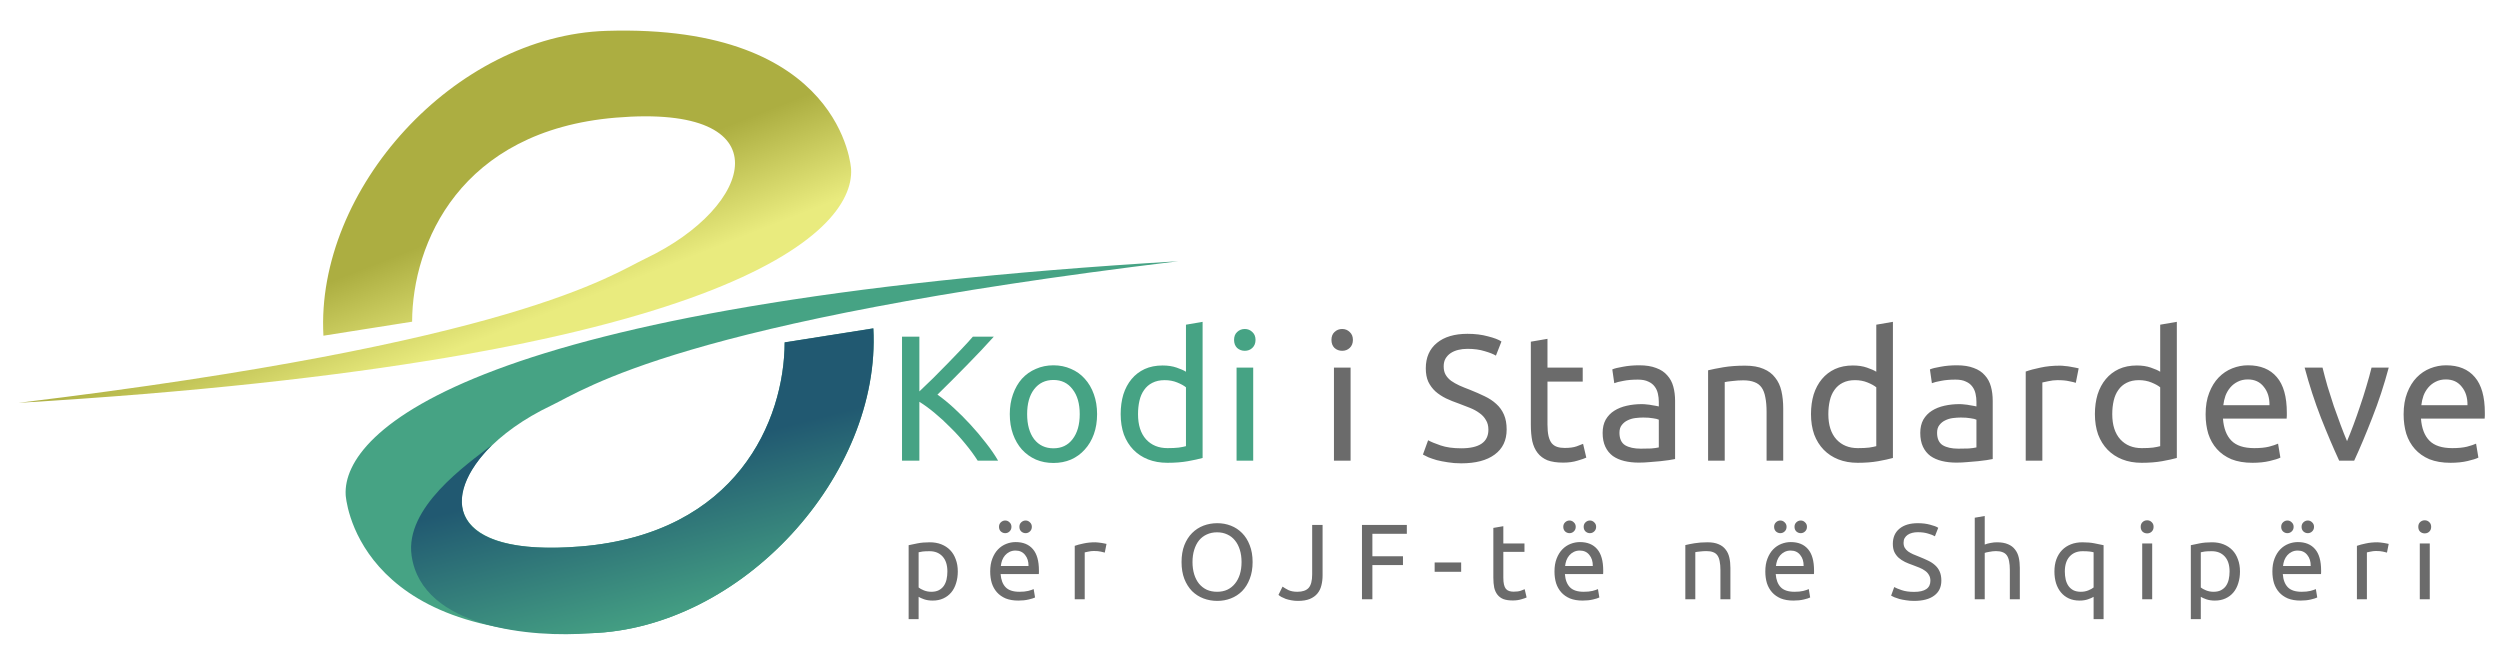
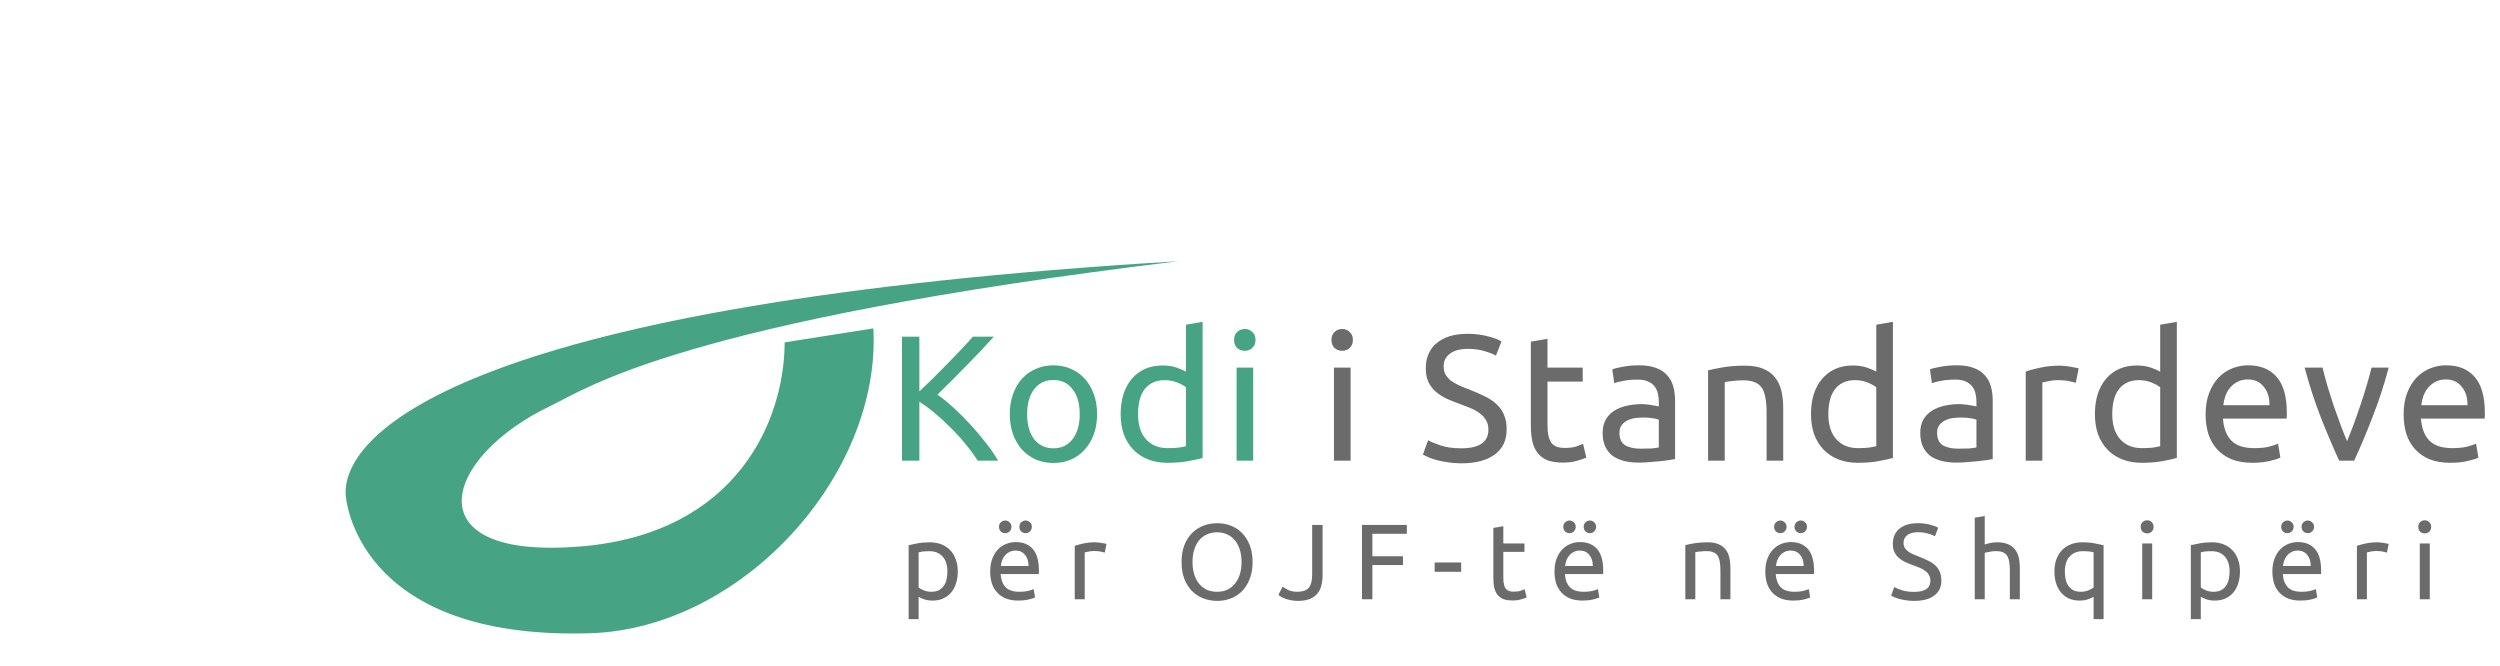
<svg xmlns="http://www.w3.org/2000/svg" width="559" height="149" viewBox="0 0 559 149" fill="none">
  <path d="M211.835 127.785C211.835 126.329 211.475 125.209 210.755 124.425C210.035 123.641 209.075 123.249 207.875 123.249C207.203 123.249 206.675 123.273 206.291 123.321C205.923 123.369 205.627 123.425 205.403 123.489V131.361C205.675 131.585 206.067 131.801 206.579 132.009C207.091 132.217 207.651 132.321 208.259 132.321C208.899 132.321 209.443 132.209 209.891 131.985C210.355 131.745 210.731 131.425 211.019 131.025C211.307 130.609 211.515 130.129 211.643 129.585C211.771 129.025 211.835 128.425 211.835 127.785ZM214.163 127.785C214.163 128.729 214.035 129.601 213.779 130.401C213.539 131.201 213.179 131.889 212.699 132.465C212.219 133.041 211.627 133.489 210.923 133.809C210.235 134.129 209.443 134.289 208.547 134.289C207.827 134.289 207.187 134.193 206.627 134.001C206.083 133.809 205.675 133.625 205.403 133.449V138.441H203.171V121.905C203.699 121.777 204.355 121.641 205.139 121.497C205.939 121.337 206.859 121.257 207.899 121.257C208.859 121.257 209.723 121.409 210.491 121.713C211.259 122.017 211.915 122.449 212.459 123.009C213.003 123.569 213.419 124.257 213.707 125.073C214.011 125.873 214.163 126.777 214.163 127.785ZM221.408 127.785C221.408 126.681 221.568 125.721 221.888 124.905C222.208 124.073 222.632 123.385 223.16 122.841C223.688 122.297 224.296 121.889 224.984 121.617C225.672 121.345 226.376 121.209 227.096 121.209C228.776 121.209 230.064 121.737 230.96 122.793C231.856 123.833 232.304 125.425 232.304 127.569C232.304 127.665 232.304 127.793 232.304 127.953C232.304 128.097 232.296 128.233 232.28 128.361H223.736C223.832 129.657 224.208 130.641 224.864 131.313C225.52 131.985 226.544 132.321 227.936 132.321C228.72 132.321 229.376 132.257 229.904 132.129C230.448 131.985 230.856 131.849 231.128 131.721L231.44 133.593C231.168 133.737 230.688 133.889 230 134.049C229.328 134.209 228.56 134.289 227.696 134.289C226.608 134.289 225.664 134.129 224.864 133.809C224.08 133.473 223.432 133.017 222.92 132.441C222.408 131.865 222.024 131.185 221.768 130.401C221.528 129.601 221.408 128.729 221.408 127.785ZM229.976 126.561C229.992 125.553 229.736 124.729 229.208 124.089C228.696 123.433 227.984 123.105 227.072 123.105C226.56 123.105 226.104 123.209 225.704 123.417C225.32 123.609 224.992 123.865 224.72 124.185C224.448 124.505 224.232 124.873 224.072 125.289C223.928 125.705 223.832 126.129 223.784 126.561H229.976ZM224.768 119.217C224.4 119.217 224.072 119.089 223.784 118.833C223.512 118.561 223.376 118.217 223.376 117.801C223.376 117.385 223.512 117.049 223.784 116.793C224.072 116.521 224.4 116.385 224.768 116.385C225.136 116.385 225.456 116.521 225.728 116.793C226.016 117.049 226.16 117.385 226.16 117.801C226.16 118.217 226.016 118.561 225.728 118.833C225.456 119.089 225.136 119.217 224.768 119.217ZM229.328 119.217C228.96 119.217 228.632 119.089 228.344 118.833C228.072 118.561 227.936 118.217 227.936 117.801C227.936 117.385 228.072 117.049 228.344 116.793C228.632 116.521 228.96 116.385 229.328 116.385C229.696 116.385 230.016 116.521 230.288 116.793C230.576 117.049 230.72 117.385 230.72 117.801C230.72 118.217 230.576 118.561 230.288 118.833C230.016 119.089 229.696 119.217 229.328 119.217ZM244.919 121.257C245.111 121.257 245.327 121.273 245.567 121.305C245.823 121.321 246.071 121.353 246.311 121.401C246.551 121.433 246.767 121.473 246.959 121.521C247.167 121.553 247.319 121.585 247.415 121.617L247.031 123.561C246.855 123.497 246.559 123.425 246.143 123.345C245.743 123.249 245.223 123.201 244.583 123.201C244.167 123.201 243.751 123.249 243.335 123.345C242.935 123.425 242.671 123.481 242.543 123.513V134.001H240.311V122.049C240.839 121.857 241.495 121.681 242.279 121.521C243.063 121.345 243.943 121.257 244.919 121.257ZM264.195 125.673C264.195 124.249 264.403 122.993 264.819 121.905C265.251 120.817 265.827 119.913 266.547 119.193C267.283 118.457 268.131 117.905 269.091 117.537C270.067 117.169 271.099 116.985 272.187 116.985C273.259 116.985 274.267 117.169 275.211 117.537C276.171 117.905 277.011 118.457 277.731 119.193C278.451 119.913 279.019 120.817 279.435 121.905C279.867 122.993 280.083 124.249 280.083 125.673C280.083 127.097 279.867 128.353 279.435 129.441C279.019 130.529 278.451 131.441 277.731 132.177C277.011 132.897 276.171 133.441 275.211 133.809C274.267 134.177 273.259 134.361 272.187 134.361C271.099 134.361 270.067 134.177 269.091 133.809C268.131 133.441 267.283 132.897 266.547 132.177C265.827 131.441 265.251 130.529 264.819 129.441C264.403 128.353 264.195 127.097 264.195 125.673ZM266.643 125.673C266.643 126.681 266.771 127.601 267.027 128.433C267.283 129.249 267.643 129.945 268.107 130.521C268.587 131.097 269.163 131.545 269.835 131.865C270.523 132.169 271.291 132.321 272.139 132.321C272.987 132.321 273.747 132.169 274.419 131.865C275.091 131.545 275.659 131.097 276.123 130.521C276.603 129.945 276.971 129.249 277.227 128.433C277.483 127.601 277.611 126.681 277.611 125.673C277.611 124.665 277.483 123.753 277.227 122.937C276.971 122.105 276.603 121.401 276.123 120.825C275.659 120.249 275.091 119.809 274.419 119.505C273.747 119.185 272.987 119.025 272.139 119.025C271.291 119.025 270.523 119.185 269.835 119.505C269.163 119.809 268.587 120.249 268.107 120.825C267.643 121.401 267.283 122.105 267.027 122.937C266.771 123.753 266.643 124.665 266.643 125.673ZM295.729 128.649C295.729 129.449 295.641 130.193 295.465 130.881C295.305 131.569 295.009 132.177 294.577 132.705C294.161 133.217 293.593 133.625 292.873 133.929C292.169 134.217 291.281 134.361 290.209 134.361C289.665 134.361 289.161 134.313 288.697 134.217C288.249 134.137 287.841 134.033 287.473 133.905C287.105 133.761 286.785 133.617 286.513 133.473C286.241 133.313 286.025 133.161 285.865 133.017L286.777 131.169C287.113 131.409 287.545 131.665 288.073 131.937C288.617 132.193 289.289 132.321 290.089 132.321C291.241 132.321 292.081 132.033 292.609 131.457C293.137 130.865 293.401 129.857 293.401 128.433V117.369H295.729V128.649ZM304.537 134.001V117.369H314.569V119.361H306.865V124.377H313.705V126.345H306.865V134.001H304.537ZM320.788 125.769H326.716V127.857H320.788V125.769ZM336.144 121.521H340.872V123.393H336.144V129.153C336.144 129.777 336.192 130.297 336.288 130.713C336.384 131.113 336.528 131.433 336.72 131.673C336.912 131.897 337.152 132.057 337.44 132.153C337.728 132.249 338.064 132.297 338.448 132.297C339.12 132.297 339.656 132.225 340.056 132.081C340.472 131.921 340.76 131.809 340.92 131.745L341.352 133.593C341.128 133.705 340.736 133.841 340.176 134.001C339.616 134.177 338.976 134.265 338.256 134.265C337.408 134.265 336.704 134.161 336.144 133.953C335.6 133.729 335.16 133.401 334.824 132.969C334.488 132.537 334.248 132.009 334.104 131.385C333.976 130.745 333.912 130.009 333.912 129.177V118.041L336.144 117.657V121.521ZM347.582 127.785C347.582 126.681 347.742 125.721 348.062 124.905C348.382 124.073 348.806 123.385 349.334 122.841C349.862 122.297 350.47 121.889 351.158 121.617C351.846 121.345 352.55 121.209 353.27 121.209C354.95 121.209 356.238 121.737 357.134 122.793C358.03 123.833 358.478 125.425 358.478 127.569C358.478 127.665 358.478 127.793 358.478 127.953C358.478 128.097 358.47 128.233 358.454 128.361H349.91C350.006 129.657 350.382 130.641 351.038 131.313C351.694 131.985 352.718 132.321 354.11 132.321C354.894 132.321 355.55 132.257 356.078 132.129C356.622 131.985 357.03 131.849 357.302 131.721L357.614 133.593C357.342 133.737 356.862 133.889 356.174 134.049C355.502 134.209 354.734 134.289 353.87 134.289C352.782 134.289 351.838 134.129 351.038 133.809C350.254 133.473 349.606 133.017 349.094 132.441C348.582 131.865 348.198 131.185 347.942 130.401C347.702 129.601 347.582 128.729 347.582 127.785ZM356.15 126.561C356.166 125.553 355.91 124.729 355.382 124.089C354.87 123.433 354.158 123.105 353.246 123.105C352.734 123.105 352.278 123.209 351.878 123.417C351.494 123.609 351.166 123.865 350.894 124.185C350.622 124.505 350.406 124.873 350.246 125.289C350.102 125.705 350.006 126.129 349.958 126.561H356.15ZM350.942 119.217C350.574 119.217 350.246 119.089 349.958 118.833C349.686 118.561 349.55 118.217 349.55 117.801C349.55 117.385 349.686 117.049 349.958 116.793C350.246 116.521 350.574 116.385 350.942 116.385C351.31 116.385 351.63 116.521 351.902 116.793C352.19 117.049 352.334 117.385 352.334 117.801C352.334 118.217 352.19 118.561 351.902 118.833C351.63 119.089 351.31 119.217 350.942 119.217ZM355.502 119.217C355.134 119.217 354.806 119.089 354.518 118.833C354.246 118.561 354.11 118.217 354.11 117.801C354.11 117.385 354.246 117.049 354.518 116.793C354.806 116.521 355.134 116.385 355.502 116.385C355.87 116.385 356.19 116.521 356.462 116.793C356.75 117.049 356.894 117.385 356.894 117.801C356.894 118.217 356.75 118.561 356.462 118.833C356.19 119.089 355.87 119.217 355.502 119.217ZM376.839 121.881C377.351 121.753 378.031 121.617 378.879 121.473C379.727 121.329 380.703 121.257 381.807 121.257C382.799 121.257 383.623 121.401 384.279 121.689C384.935 121.961 385.455 122.353 385.839 122.865C386.239 123.361 386.519 123.961 386.679 124.665C386.839 125.369 386.919 126.145 386.919 126.993V134.001H384.687V127.473C384.687 126.705 384.631 126.049 384.519 125.505C384.423 124.961 384.255 124.521 384.015 124.185C383.775 123.849 383.455 123.609 383.055 123.465C382.655 123.305 382.159 123.225 381.567 123.225C381.327 123.225 381.079 123.233 380.823 123.249C380.567 123.265 380.319 123.289 380.079 123.321C379.855 123.337 379.647 123.361 379.455 123.393C379.279 123.425 379.151 123.449 379.071 123.465V134.001H376.839V121.881ZM394.724 127.785C394.724 126.681 394.884 125.721 395.204 124.905C395.524 124.073 395.948 123.385 396.476 122.841C397.004 122.297 397.612 121.889 398.3 121.617C398.988 121.345 399.692 121.209 400.412 121.209C402.092 121.209 403.38 121.737 404.276 122.793C405.172 123.833 405.62 125.425 405.62 127.569C405.62 127.665 405.62 127.793 405.62 127.953C405.62 128.097 405.612 128.233 405.596 128.361H397.052C397.148 129.657 397.524 130.641 398.18 131.313C398.836 131.985 399.86 132.321 401.252 132.321C402.036 132.321 402.692 132.257 403.22 132.129C403.764 131.985 404.172 131.849 404.444 131.721L404.756 133.593C404.484 133.737 404.004 133.889 403.316 134.049C402.644 134.209 401.876 134.289 401.012 134.289C399.924 134.289 398.98 134.129 398.18 133.809C397.396 133.473 396.748 133.017 396.236 132.441C395.724 131.865 395.34 131.185 395.084 130.401C394.844 129.601 394.724 128.729 394.724 127.785ZM403.292 126.561C403.308 125.553 403.052 124.729 402.524 124.089C402.012 123.433 401.3 123.105 400.388 123.105C399.876 123.105 399.42 123.209 399.02 123.417C398.636 123.609 398.308 123.865 398.036 124.185C397.764 124.505 397.548 124.873 397.388 125.289C397.244 125.705 397.148 126.129 397.1 126.561H403.292ZM398.084 119.217C397.716 119.217 397.388 119.089 397.1 118.833C396.828 118.561 396.692 118.217 396.692 117.801C396.692 117.385 396.828 117.049 397.1 116.793C397.388 116.521 397.716 116.385 398.084 116.385C398.452 116.385 398.772 116.521 399.044 116.793C399.332 117.049 399.476 117.385 399.476 117.801C399.476 118.217 399.332 118.561 399.044 118.833C398.772 119.089 398.452 119.217 398.084 119.217ZM402.644 119.217C402.276 119.217 401.948 119.089 401.66 118.833C401.388 118.561 401.252 118.217 401.252 117.801C401.252 117.385 401.388 117.049 401.66 116.793C401.948 116.521 402.276 116.385 402.644 116.385C403.012 116.385 403.332 116.521 403.604 116.793C403.892 117.049 404.036 117.385 404.036 117.801C404.036 118.217 403.892 118.561 403.604 118.833C403.332 119.089 403.012 119.217 402.644 119.217ZM427.989 132.345C430.421 132.345 431.637 131.513 431.637 129.849C431.637 129.337 431.525 128.905 431.301 128.553C431.093 128.185 430.805 127.873 430.437 127.617C430.069 127.345 429.645 127.113 429.165 126.921C428.701 126.729 428.205 126.537 427.677 126.345C427.069 126.137 426.493 125.905 425.949 125.649C425.405 125.377 424.933 125.065 424.533 124.713C424.133 124.345 423.813 123.913 423.573 123.417C423.349 122.921 423.237 122.321 423.237 121.617C423.237 120.161 423.733 119.025 424.725 118.209C425.717 117.393 427.085 116.985 428.829 116.985C429.837 116.985 430.749 117.097 431.565 117.321C432.397 117.529 433.005 117.761 433.389 118.017L432.645 119.913C432.309 119.705 431.805 119.505 431.133 119.313C430.477 119.105 429.709 119.001 428.829 119.001C428.381 119.001 427.965 119.049 427.581 119.145C427.197 119.241 426.861 119.385 426.573 119.577C426.285 119.769 426.053 120.017 425.877 120.321C425.717 120.609 425.637 120.953 425.637 121.353C425.637 121.801 425.725 122.177 425.901 122.481C426.077 122.785 426.325 123.057 426.645 123.297C426.965 123.521 427.333 123.729 427.749 123.921C428.181 124.113 428.653 124.305 429.165 124.497C429.885 124.785 430.541 125.073 431.133 125.361C431.741 125.649 432.261 125.993 432.693 126.393C433.141 126.793 433.485 127.273 433.725 127.833C433.965 128.377 434.085 129.041 434.085 129.825C434.085 131.281 433.549 132.401 432.477 133.185C431.421 133.969 429.925 134.361 427.989 134.361C427.333 134.361 426.725 134.313 426.165 134.217C425.621 134.137 425.133 134.041 424.701 133.929C424.269 133.801 423.893 133.673 423.573 133.545C423.269 133.401 423.029 133.281 422.853 133.185L423.549 131.265C423.917 131.473 424.477 131.705 425.229 131.961C425.981 132.217 426.901 132.345 427.989 132.345ZM441.554 134.001V115.761L443.786 115.377V121.761C444.202 121.601 444.642 121.481 445.106 121.401C445.586 121.305 446.058 121.257 446.522 121.257C447.514 121.257 448.338 121.401 448.994 121.689C449.65 121.961 450.17 122.353 450.554 122.865C450.954 123.361 451.234 123.961 451.394 124.665C451.554 125.369 451.634 126.145 451.634 126.993V134.001H449.402V127.473C449.402 126.705 449.346 126.049 449.234 125.505C449.138 124.961 448.97 124.521 448.73 124.185C448.49 123.849 448.17 123.609 447.77 123.465C447.37 123.305 446.874 123.225 446.282 123.225C446.042 123.225 445.794 123.241 445.538 123.273C445.282 123.305 445.034 123.345 444.794 123.393C444.57 123.425 444.362 123.465 444.17 123.513C443.994 123.561 443.866 123.601 443.786 123.633V134.001H441.554ZM461.697 127.785C461.697 128.425 461.761 129.025 461.889 129.585C462.017 130.129 462.225 130.609 462.513 131.025C462.801 131.425 463.169 131.745 463.617 131.985C464.081 132.209 464.633 132.321 465.273 132.321C465.881 132.321 466.441 132.217 466.953 132.009C467.465 131.801 467.857 131.585 468.129 131.361V123.489C467.905 123.425 467.601 123.369 467.217 123.321C466.849 123.273 466.329 123.249 465.657 123.249C464.457 123.249 463.497 123.641 462.777 124.425C462.057 125.209 461.697 126.329 461.697 127.785ZM459.369 127.785C459.369 126.777 459.513 125.873 459.801 125.073C460.105 124.257 460.529 123.569 461.073 123.009C461.617 122.449 462.273 122.017 463.041 121.713C463.809 121.409 464.673 121.257 465.633 121.257C466.673 121.257 467.585 121.337 468.369 121.497C469.169 121.641 469.833 121.777 470.361 121.905V138.441H468.129V133.449C467.857 133.625 467.441 133.809 466.881 134.001C466.337 134.193 465.705 134.289 464.985 134.289C464.089 134.289 463.289 134.129 462.585 133.809C461.897 133.489 461.313 133.041 460.833 132.465C460.353 131.889 459.985 131.201 459.729 130.401C459.489 129.601 459.369 128.729 459.369 127.785ZM481.23 134.001H478.998V121.521H481.23V134.001ZM480.102 119.265C479.702 119.265 479.358 119.137 479.07 118.881C478.798 118.609 478.662 118.249 478.662 117.801C478.662 117.353 478.798 117.001 479.07 116.745C479.358 116.473 479.702 116.337 480.102 116.337C480.502 116.337 480.838 116.473 481.11 116.745C481.398 117.001 481.542 117.353 481.542 117.801C481.542 118.249 481.398 118.609 481.11 118.881C480.838 119.137 480.502 119.265 480.102 119.265ZM498.532 127.785C498.532 126.329 498.172 125.209 497.452 124.425C496.732 123.641 495.772 123.249 494.572 123.249C493.9 123.249 493.372 123.273 492.988 123.321C492.62 123.369 492.324 123.425 492.1 123.489V131.361C492.372 131.585 492.764 131.801 493.276 132.009C493.788 132.217 494.348 132.321 494.956 132.321C495.596 132.321 496.14 132.209 496.588 131.985C497.052 131.745 497.428 131.425 497.716 131.025C498.004 130.609 498.212 130.129 498.34 129.585C498.468 129.025 498.532 128.425 498.532 127.785ZM500.86 127.785C500.86 128.729 500.732 129.601 500.476 130.401C500.236 131.201 499.876 131.889 499.396 132.465C498.916 133.041 498.324 133.489 497.62 133.809C496.932 134.129 496.14 134.289 495.244 134.289C494.524 134.289 493.884 134.193 493.324 134.001C492.78 133.809 492.372 133.625 492.1 133.449V138.441H489.868V121.905C490.396 121.777 491.052 121.641 491.836 121.497C492.636 121.337 493.556 121.257 494.596 121.257C495.556 121.257 496.42 121.409 497.188 121.713C497.956 122.017 498.612 122.449 499.156 123.009C499.7 123.569 500.116 124.257 500.404 125.073C500.708 125.873 500.86 126.777 500.86 127.785ZM508.105 127.785C508.105 126.681 508.265 125.721 508.585 124.905C508.905 124.073 509.329 123.385 509.857 122.841C510.385 122.297 510.993 121.889 511.681 121.617C512.369 121.345 513.073 121.209 513.793 121.209C515.473 121.209 516.761 121.737 517.657 122.793C518.553 123.833 519.001 125.425 519.001 127.569C519.001 127.665 519.001 127.793 519.001 127.953C519.001 128.097 518.993 128.233 518.977 128.361H510.433C510.529 129.657 510.905 130.641 511.561 131.313C512.217 131.985 513.241 132.321 514.633 132.321C515.417 132.321 516.073 132.257 516.601 132.129C517.145 131.985 517.553 131.849 517.825 131.721L518.137 133.593C517.865 133.737 517.385 133.889 516.697 134.049C516.025 134.209 515.257 134.289 514.393 134.289C513.305 134.289 512.361 134.129 511.561 133.809C510.777 133.473 510.129 133.017 509.617 132.441C509.105 131.865 508.721 131.185 508.465 130.401C508.225 129.601 508.105 128.729 508.105 127.785ZM516.673 126.561C516.689 125.553 516.433 124.729 515.905 124.089C515.393 123.433 514.681 123.105 513.769 123.105C513.257 123.105 512.801 123.209 512.401 123.417C512.017 123.609 511.689 123.865 511.417 124.185C511.145 124.505 510.929 124.873 510.769 125.289C510.625 125.705 510.529 126.129 510.481 126.561H516.673ZM511.465 119.217C511.097 119.217 510.769 119.089 510.481 118.833C510.209 118.561 510.073 118.217 510.073 117.801C510.073 117.385 510.209 117.049 510.481 116.793C510.769 116.521 511.097 116.385 511.465 116.385C511.833 116.385 512.153 116.521 512.425 116.793C512.713 117.049 512.857 117.385 512.857 117.801C512.857 118.217 512.713 118.561 512.425 118.833C512.153 119.089 511.833 119.217 511.465 119.217ZM516.025 119.217C515.657 119.217 515.329 119.089 515.041 118.833C514.769 118.561 514.633 118.217 514.633 117.801C514.633 117.385 514.769 117.049 515.041 116.793C515.329 116.521 515.657 116.385 516.025 116.385C516.393 116.385 516.713 116.521 516.985 116.793C517.273 117.049 517.417 117.385 517.417 117.801C517.417 118.217 517.273 118.561 516.985 118.833C516.713 119.089 516.393 119.217 516.025 119.217ZM531.615 121.257C531.807 121.257 532.023 121.273 532.263 121.305C532.519 121.321 532.767 121.353 533.007 121.401C533.247 121.433 533.463 121.473 533.655 121.521C533.863 121.553 534.015 121.585 534.111 121.617L533.727 123.561C533.551 123.497 533.255 123.425 532.839 123.345C532.439 123.249 531.919 123.201 531.279 123.201C530.863 123.201 530.447 123.249 530.031 123.345C529.631 123.425 529.367 123.481 529.239 123.513V134.001H527.007V122.049C527.535 121.857 528.191 121.681 528.975 121.521C529.759 121.345 530.639 121.257 531.615 121.257ZM543.297 134.001H541.065V121.521H543.297V134.001ZM542.169 119.265C541.769 119.265 541.425 119.137 541.137 118.881C540.865 118.609 540.729 118.249 540.729 117.801C540.729 117.353 540.865 117.001 541.137 116.745C541.425 116.473 541.769 116.337 542.169 116.337C542.569 116.337 542.905 116.473 543.177 116.745C543.465 117.001 543.609 117.353 543.609 117.801C543.609 118.249 543.465 118.609 543.177 118.881C542.905 119.137 542.569 119.265 542.169 119.265Z" fill="#6B6B6B" />
  <path d="M222.211 75.281C221.385 76.187 220.451 77.201 219.411 78.321C218.371 79.414 217.278 80.547 216.131 81.721C215.011 82.867 213.891 84.001 212.771 85.121C211.651 86.241 210.598 87.281 209.611 88.241C210.758 89.041 211.971 90.027 213.251 91.201C214.531 92.374 215.785 93.627 217.011 94.961C218.238 96.294 219.385 97.654 220.451 99.041C221.545 100.427 222.451 101.747 223.171 103.001H218.611C217.811 101.747 216.891 100.494 215.851 99.241C214.811 97.961 213.705 96.747 212.531 95.601C211.385 94.427 210.211 93.347 209.011 92.361C207.838 91.374 206.691 90.534 205.571 89.841V103.001H201.691V75.281H205.571V87.521C206.505 86.641 207.531 85.654 208.651 84.561C209.771 83.441 210.878 82.321 211.971 81.201C213.065 80.081 214.091 79.014 215.051 78.001C216.038 76.961 216.865 76.054 217.531 75.281H222.211ZM245.308 92.601C245.308 94.254 245.068 95.747 244.588 97.081C244.108 98.414 243.428 99.561 242.548 100.521C241.695 101.481 240.668 102.227 239.468 102.761C238.268 103.267 236.962 103.521 235.548 103.521C234.135 103.521 232.828 103.267 231.628 102.761C230.428 102.227 229.388 101.481 228.508 100.521C227.655 99.561 226.988 98.414 226.508 97.081C226.028 95.747 225.788 94.254 225.788 92.601C225.788 90.974 226.028 89.494 226.508 88.161C226.988 86.801 227.655 85.641 228.508 84.681C229.388 83.721 230.428 82.987 231.628 82.481C232.828 81.947 234.135 81.681 235.548 81.681C236.962 81.681 238.268 81.947 239.468 82.481C240.668 82.987 241.695 83.721 242.548 84.681C243.428 85.641 244.108 86.801 244.588 88.161C245.068 89.494 245.308 90.974 245.308 92.601ZM241.428 92.601C241.428 90.254 240.895 88.401 239.828 87.041C238.788 85.654 237.362 84.961 235.548 84.961C233.735 84.961 232.295 85.654 231.228 87.041C230.188 88.401 229.668 90.254 229.668 92.601C229.668 94.947 230.188 96.814 231.228 98.201C232.295 99.561 233.735 100.241 235.548 100.241C237.362 100.241 238.788 99.561 239.828 98.201C240.895 96.814 241.428 94.947 241.428 92.601ZM265.182 86.601C264.729 86.227 264.075 85.867 263.222 85.521C262.369 85.174 261.435 85.001 260.422 85.001C259.355 85.001 258.435 85.201 257.662 85.601C256.915 85.974 256.302 86.507 255.822 87.201C255.342 87.867 254.995 88.667 254.782 89.601C254.569 90.534 254.462 91.534 254.462 92.601C254.462 95.027 255.062 96.907 256.262 98.241C257.462 99.547 259.062 100.201 261.062 100.201C262.075 100.201 262.915 100.161 263.582 100.081C264.275 99.974 264.809 99.867 265.182 99.761V86.601ZM265.182 72.601L268.902 71.961V102.401C268.049 102.641 266.955 102.881 265.622 103.121C264.289 103.361 262.755 103.481 261.022 103.481C259.422 103.481 257.982 103.227 256.702 102.721C255.422 102.214 254.329 101.494 253.422 100.561C252.515 99.627 251.809 98.494 251.302 97.161C250.822 95.801 250.582 94.281 250.582 92.601C250.582 91.001 250.782 89.534 251.182 88.201C251.609 86.867 252.222 85.721 253.022 84.761C253.822 83.801 254.795 83.054 255.942 82.521C257.115 81.987 258.449 81.721 259.942 81.721C261.142 81.721 262.195 81.881 263.102 82.201C264.035 82.521 264.729 82.827 265.182 83.121V72.601ZM280.217 103.001H276.497V82.201H280.217V103.001ZM278.337 78.441C277.67 78.441 277.097 78.227 276.617 77.801C276.163 77.347 275.937 76.747 275.937 76.001C275.937 75.254 276.163 74.667 276.617 74.241C277.097 73.787 277.67 73.561 278.337 73.561C279.003 73.561 279.563 73.787 280.017 74.241C280.497 74.667 280.737 75.254 280.737 76.001C280.737 76.747 280.497 77.347 280.017 77.801C279.563 78.227 279.003 78.441 278.337 78.441Z" fill="#46A384" />
  <path d="M301.992 103.001H298.272V82.201H301.992V103.001ZM300.112 78.441C299.445 78.441 298.872 78.227 298.392 77.801C297.938 77.347 297.712 76.747 297.712 76.001C297.712 75.254 297.938 74.667 298.392 74.241C298.872 73.787 299.445 73.561 300.112 73.561C300.778 73.561 301.338 73.787 301.792 74.241C302.272 74.667 302.512 75.254 302.512 76.001C302.512 76.747 302.272 77.347 301.792 77.801C301.338 78.227 300.778 78.441 300.112 78.441ZM326.727 100.241C330.78 100.241 332.807 98.854 332.807 96.081C332.807 95.227 332.62 94.507 332.247 93.921C331.9 93.307 331.42 92.787 330.807 92.361C330.193 91.907 329.487 91.521 328.687 91.201C327.913 90.881 327.087 90.561 326.207 90.241C325.193 89.894 324.233 89.507 323.327 89.081C322.42 88.627 321.633 88.107 320.967 87.521C320.3 86.907 319.767 86.187 319.367 85.361C318.993 84.534 318.807 83.534 318.807 82.361C318.807 79.934 319.633 78.041 321.287 76.681C322.94 75.321 325.22 74.641 328.127 74.641C329.807 74.641 331.327 74.827 332.687 75.201C334.073 75.547 335.087 75.934 335.727 76.361L334.487 79.521C333.927 79.174 333.087 78.841 331.967 78.521C330.873 78.174 329.593 78.001 328.127 78.001C327.38 78.001 326.687 78.081 326.047 78.241C325.407 78.401 324.847 78.641 324.367 78.961C323.887 79.281 323.5 79.694 323.207 80.201C322.94 80.681 322.807 81.254 322.807 81.921C322.807 82.667 322.953 83.294 323.247 83.801C323.54 84.307 323.953 84.761 324.487 85.161C325.02 85.534 325.633 85.881 326.327 86.201C327.047 86.521 327.833 86.841 328.687 87.161C329.887 87.641 330.98 88.121 331.967 88.601C332.98 89.081 333.847 89.654 334.567 90.321C335.313 90.987 335.887 91.787 336.287 92.721C336.687 93.627 336.887 94.734 336.887 96.041C336.887 98.467 335.993 100.334 334.207 101.641C332.447 102.947 329.953 103.601 326.727 103.601C325.633 103.601 324.62 103.521 323.687 103.361C322.78 103.227 321.967 103.067 321.247 102.881C320.527 102.667 319.9 102.454 319.367 102.241C318.86 102.001 318.46 101.801 318.167 101.641L319.327 98.441C319.94 98.787 320.873 99.174 322.127 99.601C323.38 100.027 324.913 100.241 326.727 100.241ZM346.016 82.201H353.896V85.321H346.016V94.921C346.016 95.961 346.096 96.827 346.256 97.521C346.416 98.187 346.656 98.721 346.976 99.121C347.296 99.494 347.696 99.761 348.176 99.921C348.656 100.081 349.216 100.161 349.856 100.161C350.976 100.161 351.869 100.041 352.536 99.801C353.229 99.534 353.709 99.347 353.976 99.241L354.696 102.321C354.323 102.507 353.669 102.734 352.736 103.001C351.803 103.294 350.736 103.441 349.536 103.441C348.123 103.441 346.949 103.267 346.016 102.921C345.109 102.547 344.376 102.001 343.816 101.281C343.256 100.561 342.856 99.681 342.616 98.641C342.403 97.574 342.296 96.347 342.296 94.961V76.401L346.016 75.761V82.201ZM366.87 100.321C367.75 100.321 368.523 100.307 369.19 100.281C369.883 100.227 370.456 100.147 370.91 100.041V93.841C370.643 93.707 370.203 93.601 369.59 93.521C369.003 93.414 368.283 93.361 367.43 93.361C366.87 93.361 366.27 93.401 365.63 93.481C365.016 93.561 364.443 93.734 363.91 94.001C363.403 94.241 362.976 94.587 362.63 95.041C362.283 95.467 362.11 96.041 362.11 96.761C362.11 98.094 362.536 99.027 363.39 99.561C364.243 100.067 365.403 100.321 366.87 100.321ZM366.55 81.681C368.043 81.681 369.296 81.881 370.31 82.281C371.35 82.654 372.176 83.201 372.79 83.921C373.43 84.614 373.883 85.454 374.15 86.441C374.416 87.401 374.55 88.467 374.55 89.641V102.641C374.23 102.694 373.776 102.774 373.19 102.881C372.63 102.961 371.99 103.041 371.27 103.121C370.55 103.201 369.763 103.267 368.91 103.321C368.083 103.401 367.256 103.441 366.43 103.441C365.256 103.441 364.176 103.321 363.19 103.081C362.203 102.841 361.35 102.467 360.63 101.961C359.91 101.427 359.35 100.734 358.95 99.881C358.55 99.027 358.35 98.001 358.35 96.801C358.35 95.654 358.576 94.667 359.03 93.841C359.51 93.014 360.15 92.347 360.95 91.841C361.75 91.334 362.683 90.961 363.75 90.721C364.816 90.481 365.936 90.361 367.11 90.361C367.483 90.361 367.87 90.387 368.27 90.441C368.67 90.467 369.043 90.521 369.39 90.601C369.763 90.654 370.083 90.707 370.35 90.761C370.616 90.814 370.803 90.854 370.91 90.881V89.841C370.91 89.227 370.843 88.627 370.71 88.041C370.576 87.427 370.336 86.894 369.99 86.441C369.643 85.961 369.163 85.587 368.55 85.321C367.963 85.027 367.19 84.881 366.23 84.881C365.003 84.881 363.923 84.974 362.99 85.161C362.083 85.321 361.403 85.494 360.95 85.681L360.51 82.601C360.99 82.387 361.79 82.187 362.91 82.001C364.03 81.787 365.243 81.681 366.55 81.681ZM381.928 82.801C382.781 82.587 383.915 82.361 385.328 82.121C386.741 81.881 388.368 81.761 390.208 81.761C391.861 81.761 393.235 82.001 394.328 82.481C395.421 82.934 396.288 83.587 396.928 84.441C397.595 85.267 398.061 86.267 398.328 87.441C398.595 88.614 398.728 89.907 398.728 91.321V103.001H395.008V92.121C395.008 90.841 394.915 89.747 394.728 88.841C394.568 87.934 394.288 87.201 393.888 86.641C393.488 86.081 392.955 85.681 392.288 85.441C391.621 85.174 390.795 85.041 389.808 85.041C389.408 85.041 388.995 85.054 388.568 85.081C388.141 85.107 387.728 85.147 387.328 85.201C386.955 85.227 386.608 85.267 386.288 85.321C385.995 85.374 385.781 85.414 385.648 85.441V103.001H381.928V82.801ZM419.537 86.601C419.083 86.227 418.43 85.867 417.577 85.521C416.723 85.174 415.79 85.001 414.777 85.001C413.71 85.001 412.79 85.201 412.017 85.601C411.27 85.974 410.657 86.507 410.177 87.201C409.697 87.867 409.35 88.667 409.137 89.601C408.923 90.534 408.817 91.534 408.817 92.601C408.817 95.027 409.417 96.907 410.617 98.241C411.817 99.547 413.417 100.201 415.417 100.201C416.43 100.201 417.27 100.161 417.937 100.081C418.63 99.974 419.163 99.867 419.537 99.761V86.601ZM419.537 72.601L423.257 71.961V102.401C422.403 102.641 421.31 102.881 419.977 103.121C418.643 103.361 417.11 103.481 415.377 103.481C413.777 103.481 412.337 103.227 411.057 102.721C409.777 102.214 408.683 101.494 407.777 100.561C406.87 99.627 406.163 98.494 405.657 97.161C405.177 95.801 404.937 94.281 404.937 92.601C404.937 91.001 405.137 89.534 405.537 88.201C405.963 86.867 406.577 85.721 407.377 84.761C408.177 83.801 409.15 83.054 410.297 82.521C411.47 81.987 412.803 81.721 414.297 81.721C415.497 81.721 416.55 81.881 417.457 82.201C418.39 82.521 419.083 82.827 419.537 83.121V72.601ZM437.891 100.321C438.771 100.321 439.545 100.307 440.211 100.281C440.905 100.227 441.478 100.147 441.931 100.041V93.841C441.665 93.707 441.225 93.601 440.611 93.521C440.025 93.414 439.305 93.361 438.451 93.361C437.891 93.361 437.291 93.401 436.651 93.481C436.038 93.561 435.465 93.734 434.931 94.001C434.425 94.241 433.998 94.587 433.651 95.041C433.305 95.467 433.131 96.041 433.131 96.761C433.131 98.094 433.558 99.027 434.411 99.561C435.265 100.067 436.425 100.321 437.891 100.321ZM437.571 81.681C439.065 81.681 440.318 81.881 441.331 82.281C442.371 82.654 443.198 83.201 443.811 83.921C444.451 84.614 444.905 85.454 445.171 86.441C445.438 87.401 445.571 88.467 445.571 89.641V102.641C445.251 102.694 444.798 102.774 444.211 102.881C443.651 102.961 443.011 103.041 442.291 103.121C441.571 103.201 440.785 103.267 439.931 103.321C439.105 103.401 438.278 103.441 437.451 103.441C436.278 103.441 435.198 103.321 434.211 103.081C433.225 102.841 432.371 102.467 431.651 101.961C430.931 101.427 430.371 100.734 429.971 99.881C429.571 99.027 429.371 98.001 429.371 96.801C429.371 95.654 429.598 94.667 430.051 93.841C430.531 93.014 431.171 92.347 431.971 91.841C432.771 91.334 433.705 90.961 434.771 90.721C435.838 90.481 436.958 90.361 438.131 90.361C438.505 90.361 438.891 90.387 439.291 90.441C439.691 90.467 440.065 90.521 440.411 90.601C440.785 90.654 441.105 90.707 441.371 90.761C441.638 90.814 441.825 90.854 441.931 90.881V89.841C441.931 89.227 441.865 88.627 441.731 88.041C441.598 87.427 441.358 86.894 441.011 86.441C440.665 85.961 440.185 85.587 439.571 85.321C438.985 85.027 438.211 84.881 437.251 84.881C436.025 84.881 434.945 84.974 434.011 85.161C433.105 85.321 432.425 85.494 431.971 85.681L431.531 82.601C432.011 82.387 432.811 82.187 433.931 82.001C435.051 81.787 436.265 81.681 437.571 81.681ZM460.63 81.761C460.95 81.761 461.31 81.787 461.71 81.841C462.137 81.867 462.55 81.921 462.95 82.001C463.35 82.054 463.71 82.121 464.03 82.201C464.377 82.254 464.63 82.307 464.79 82.361L464.15 85.601C463.857 85.494 463.363 85.374 462.67 85.241C462.003 85.081 461.137 85.001 460.07 85.001C459.377 85.001 458.683 85.081 457.99 85.241C457.323 85.374 456.883 85.467 456.67 85.521V103.001H452.95V83.081C453.83 82.761 454.923 82.467 456.23 82.201C457.537 81.907 459.003 81.761 460.63 81.761ZM483.02 86.601C482.566 86.227 481.913 85.867 481.06 85.521C480.206 85.174 479.273 85.001 478.26 85.001C477.193 85.001 476.273 85.201 475.5 85.601C474.753 85.974 474.14 86.507 473.66 87.201C473.18 87.867 472.833 88.667 472.62 89.601C472.406 90.534 472.3 91.534 472.3 92.601C472.3 95.027 472.9 96.907 474.1 98.241C475.3 99.547 476.9 100.201 478.9 100.201C479.913 100.201 480.753 100.161 481.42 100.081C482.113 99.974 482.646 99.867 483.02 99.761V86.601ZM483.02 72.601L486.74 71.961V102.401C485.886 102.641 484.793 102.881 483.46 103.121C482.126 103.361 480.593 103.481 478.86 103.481C477.26 103.481 475.82 103.227 474.54 102.721C473.26 102.214 472.166 101.494 471.26 100.561C470.353 99.627 469.646 98.494 469.14 97.161C468.66 95.801 468.42 94.281 468.42 92.601C468.42 91.001 468.62 89.534 469.02 88.201C469.446 86.867 470.06 85.721 470.86 84.761C471.66 83.801 472.633 83.054 473.78 82.521C474.953 81.987 476.286 81.721 477.78 81.721C478.98 81.721 480.033 81.881 480.94 82.201C481.873 82.521 482.566 82.827 483.02 83.121V72.601ZM493.174 92.641C493.174 90.801 493.441 89.201 493.974 87.841C494.508 86.454 495.214 85.307 496.094 84.401C496.974 83.494 497.988 82.814 499.134 82.361C500.281 81.907 501.454 81.681 502.654 81.681C505.454 81.681 507.601 82.561 509.094 84.321C510.588 86.054 511.334 88.707 511.334 92.281C511.334 92.441 511.334 92.654 511.334 92.921C511.334 93.161 511.321 93.387 511.294 93.601H497.054C497.214 95.761 497.841 97.401 498.934 98.521C500.028 99.641 501.734 100.201 504.054 100.201C505.361 100.201 506.454 100.094 507.334 99.881C508.241 99.641 508.921 99.414 509.374 99.201L509.894 102.321C509.441 102.561 508.641 102.814 507.494 103.081C506.374 103.347 505.094 103.481 503.654 103.481C501.841 103.481 500.268 103.214 498.934 102.681C497.628 102.121 496.548 101.361 495.694 100.401C494.841 99.441 494.201 98.307 493.774 97.001C493.374 95.667 493.174 94.214 493.174 92.641ZM507.454 90.601C507.481 88.921 507.054 87.547 506.174 86.481C505.321 85.387 504.134 84.841 502.614 84.841C501.761 84.841 501.001 85.014 500.334 85.361C499.694 85.681 499.148 86.107 498.694 86.641C498.241 87.174 497.881 87.787 497.614 88.481C497.374 89.174 497.214 89.881 497.134 90.601H507.454ZM534.118 82.201C533.078 86.094 531.851 89.827 530.438 93.401C529.051 96.974 527.705 100.174 526.398 103.001H523.038C521.731 100.174 520.371 96.974 518.958 93.401C517.571 89.827 516.358 86.094 515.318 82.201H519.318C519.638 83.507 520.011 84.907 520.438 86.401C520.891 87.867 521.358 89.334 521.838 90.801C522.345 92.241 522.851 93.641 523.358 95.001C523.865 96.361 524.345 97.574 524.798 98.641C525.251 97.574 525.731 96.361 526.238 95.001C526.745 93.641 527.238 92.241 527.718 90.801C528.225 89.334 528.691 87.867 529.118 86.401C529.571 84.907 529.958 83.507 530.278 82.201H534.118ZM537.449 92.641C537.449 90.801 537.716 89.201 538.249 87.841C538.783 86.454 539.489 85.307 540.369 84.401C541.249 83.494 542.263 82.814 543.409 82.361C544.556 81.907 545.729 81.681 546.929 81.681C549.729 81.681 551.876 82.561 553.369 84.321C554.863 86.054 555.609 88.707 555.609 92.281C555.609 92.441 555.609 92.654 555.609 92.921C555.609 93.161 555.596 93.387 555.569 93.601H541.329C541.489 95.761 542.116 97.401 543.209 98.521C544.303 99.641 546.009 100.201 548.329 100.201C549.636 100.201 550.729 100.094 551.609 99.881C552.516 99.641 553.196 99.414 553.649 99.201L554.169 102.321C553.716 102.561 552.916 102.814 551.769 103.081C550.649 103.347 549.369 103.481 547.929 103.481C546.116 103.481 544.543 103.214 543.209 102.681C541.903 102.121 540.823 101.361 539.969 100.401C539.116 99.441 538.476 98.307 538.049 97.001C537.649 95.667 537.449 94.214 537.449 92.641ZM551.729 90.601C551.756 88.921 551.329 87.547 550.449 86.481C549.596 85.387 548.409 84.841 546.889 84.841C546.036 84.841 545.276 85.014 544.609 85.361C543.969 85.681 543.423 86.107 542.969 86.641C542.516 87.174 542.156 87.787 541.889 88.481C541.649 89.174 541.489 89.881 541.409 90.601H551.729Z" fill="black" fill-opacity="0.58" />
  <path d="M195.281 73.421L175.449 76.555C175.399 94.023 164.771 119.258 129.925 122.181C92.109 125.354 98.84 102.299 123.211 90.699C130.987 86.998 152.191 71.863 263.472 58.41C105.565 67.825 76.512 96.322 77.292 110.663C77.292 110.663 79.064 143.231 131.981 141.589C165.928 140.536 197.064 106.2 195.281 73.421Z" fill="#46A384" />
-   <path d="M195.28 73.422L175.448 76.555C175.398 94.023 164.77 119.258 129.925 122.181C99.656 124.65 98.5 111 110 99.5C104.24 103.923 90.5 113.5 92.033 124.243C94.351 140.492 119.037 142.636 131.981 141.589C165.928 140.536 197.064 106.2 195.28 73.422Z" fill="url(#paint0_linear)" />
-   <path d="M72.317 75.064L92.149 71.93C92.199 54.463 102.827 29.229 137.672 26.306C175.489 23.133 168.758 46.188 144.386 57.787C136.61 61.488 115.407 76.623 4.126 90.075C162.033 80.661 191.085 52.164 190.306 37.824C190.306 37.824 188.533 5.256 135.616 6.898C101.67 7.952 70.534 42.287 72.317 75.064Z" fill="url(#paint1_linear)" />
  <defs>
    <linearGradient id="paint0_linear" x1="136.013" y1="105.413" x2="145.367" y2="141.814" gradientUnits="userSpaceOnUse">
      <stop stop-color="#215971" />
      <stop offset="1" stop-color="#46A384" />
    </linearGradient>
    <linearGradient id="paint1_linear" x1="124.5" y1="72.5" x2="114.5" y2="47" gradientUnits="userSpaceOnUse">
      <stop offset="0.109" stop-color="#E9EB7E" />
      <stop offset="1" stop-color="#ACAE41" />
    </linearGradient>
  </defs>
</svg>